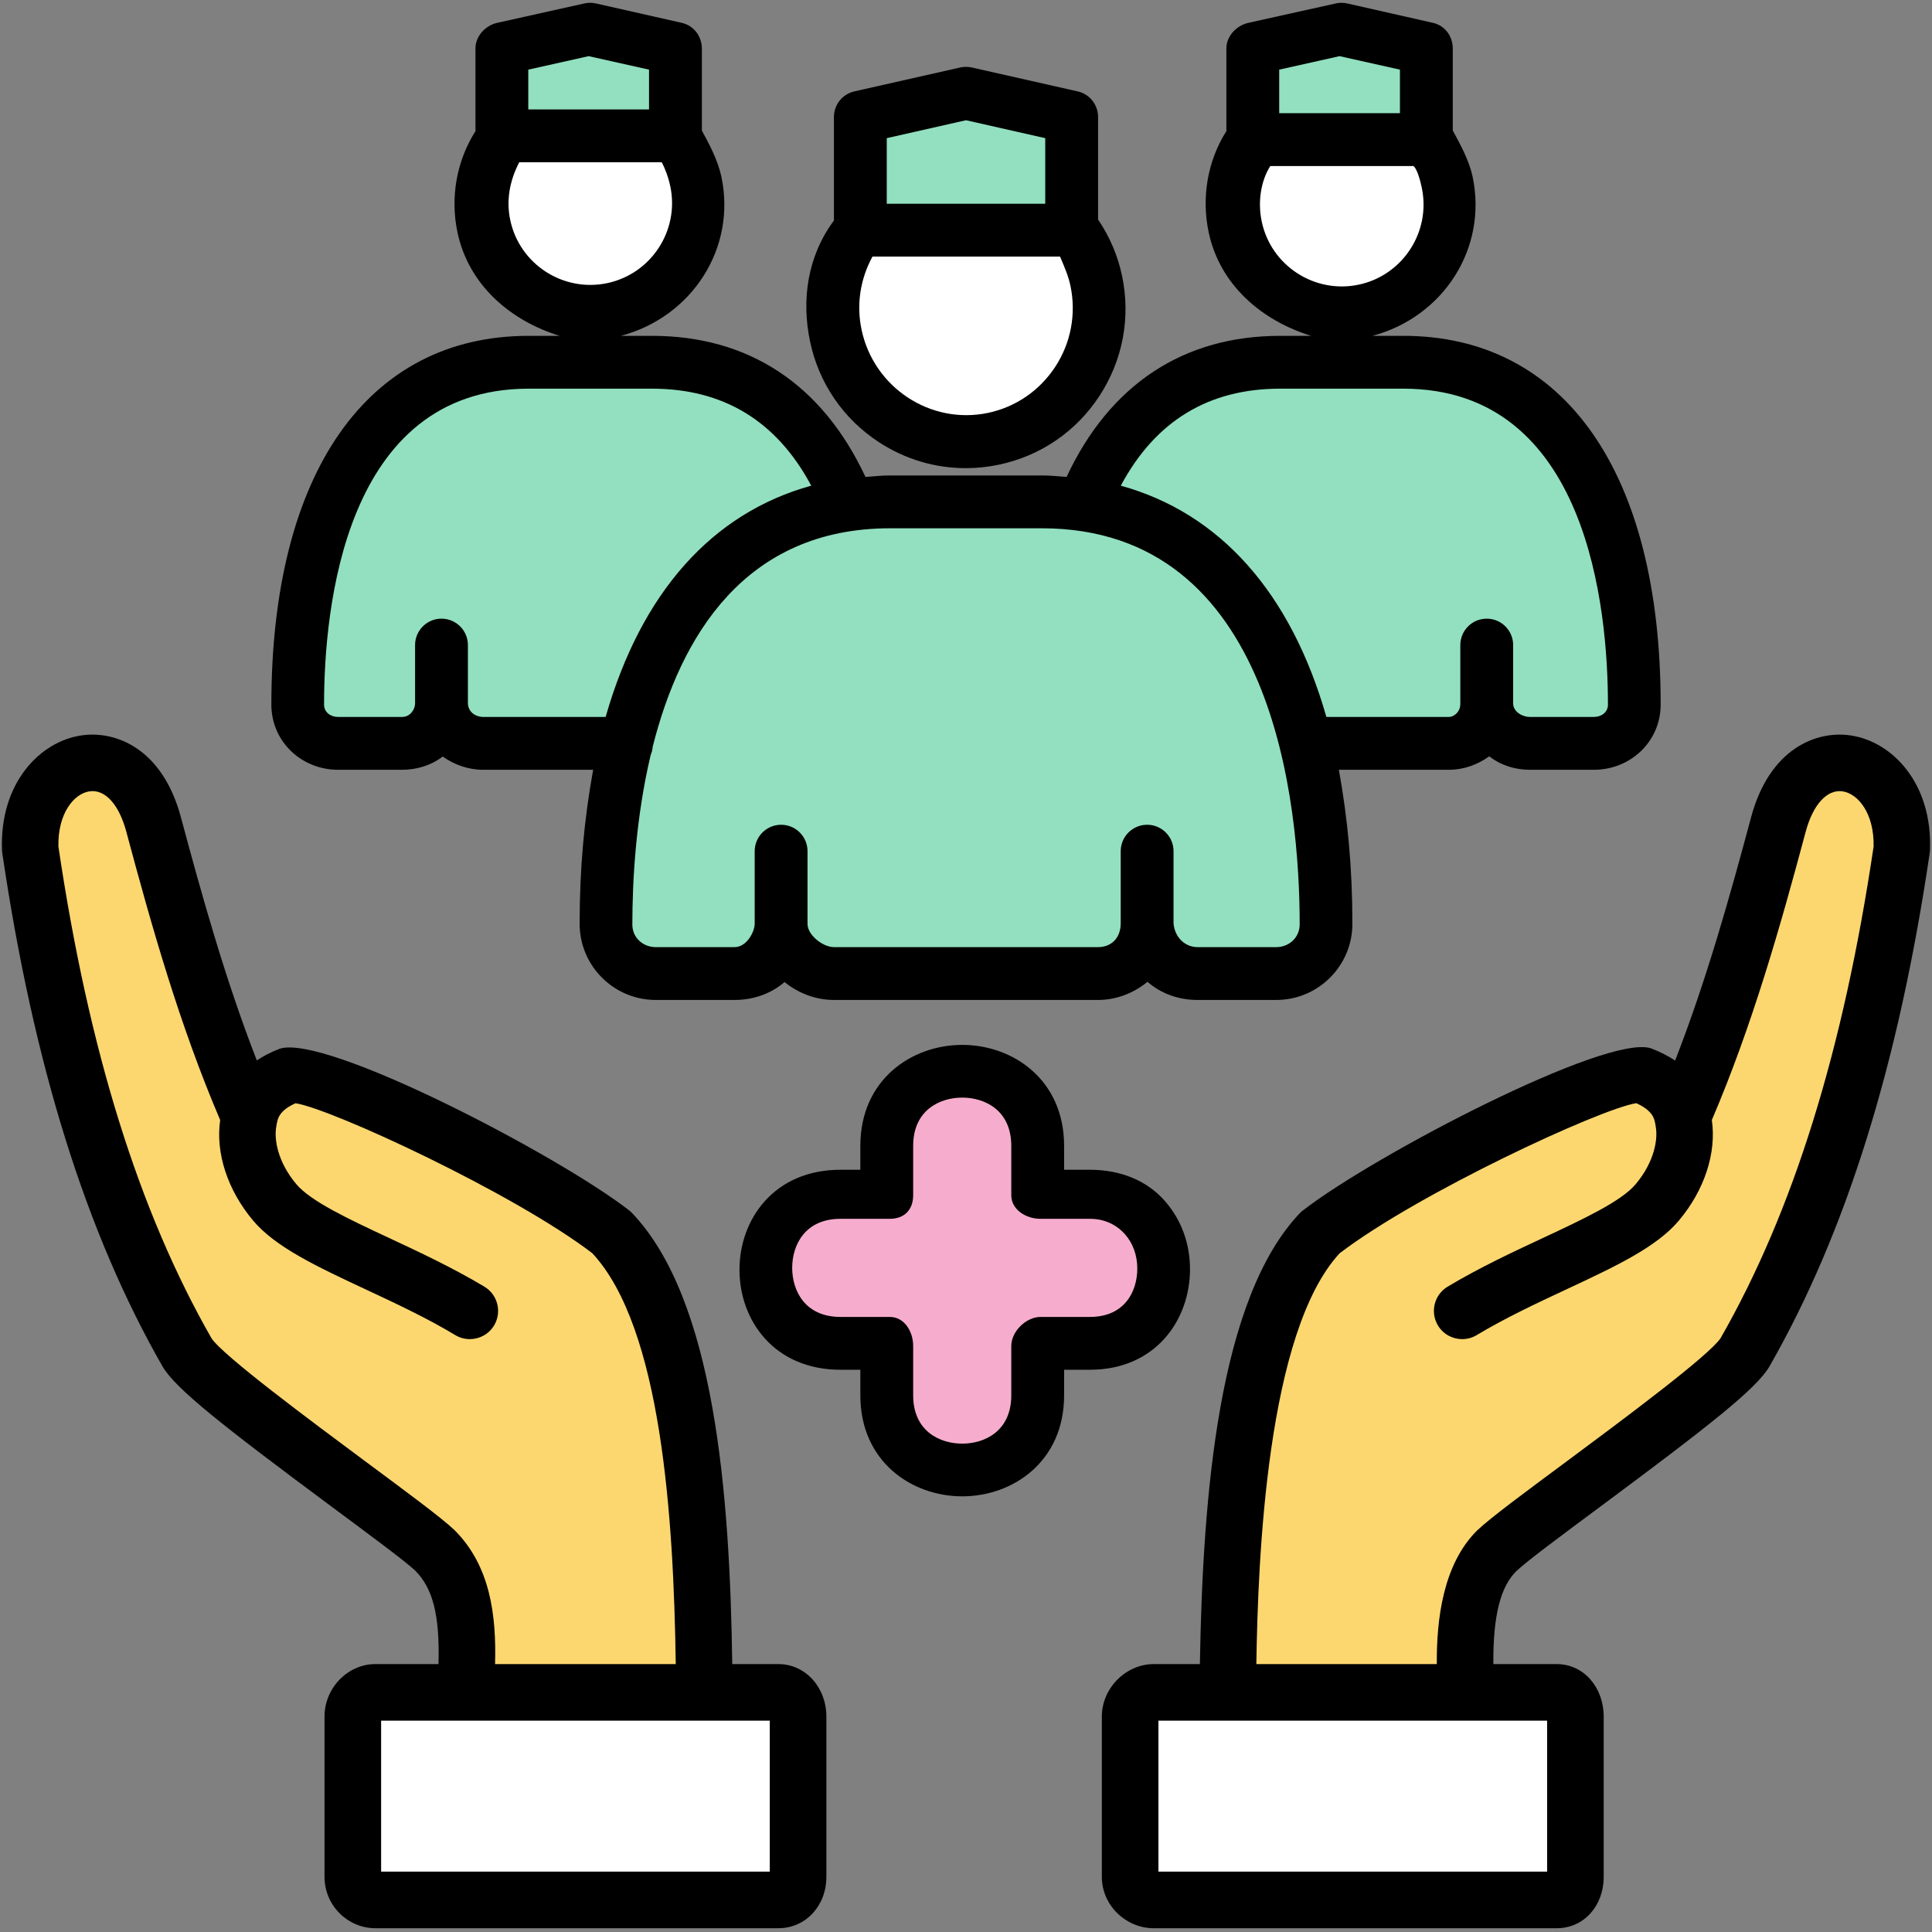
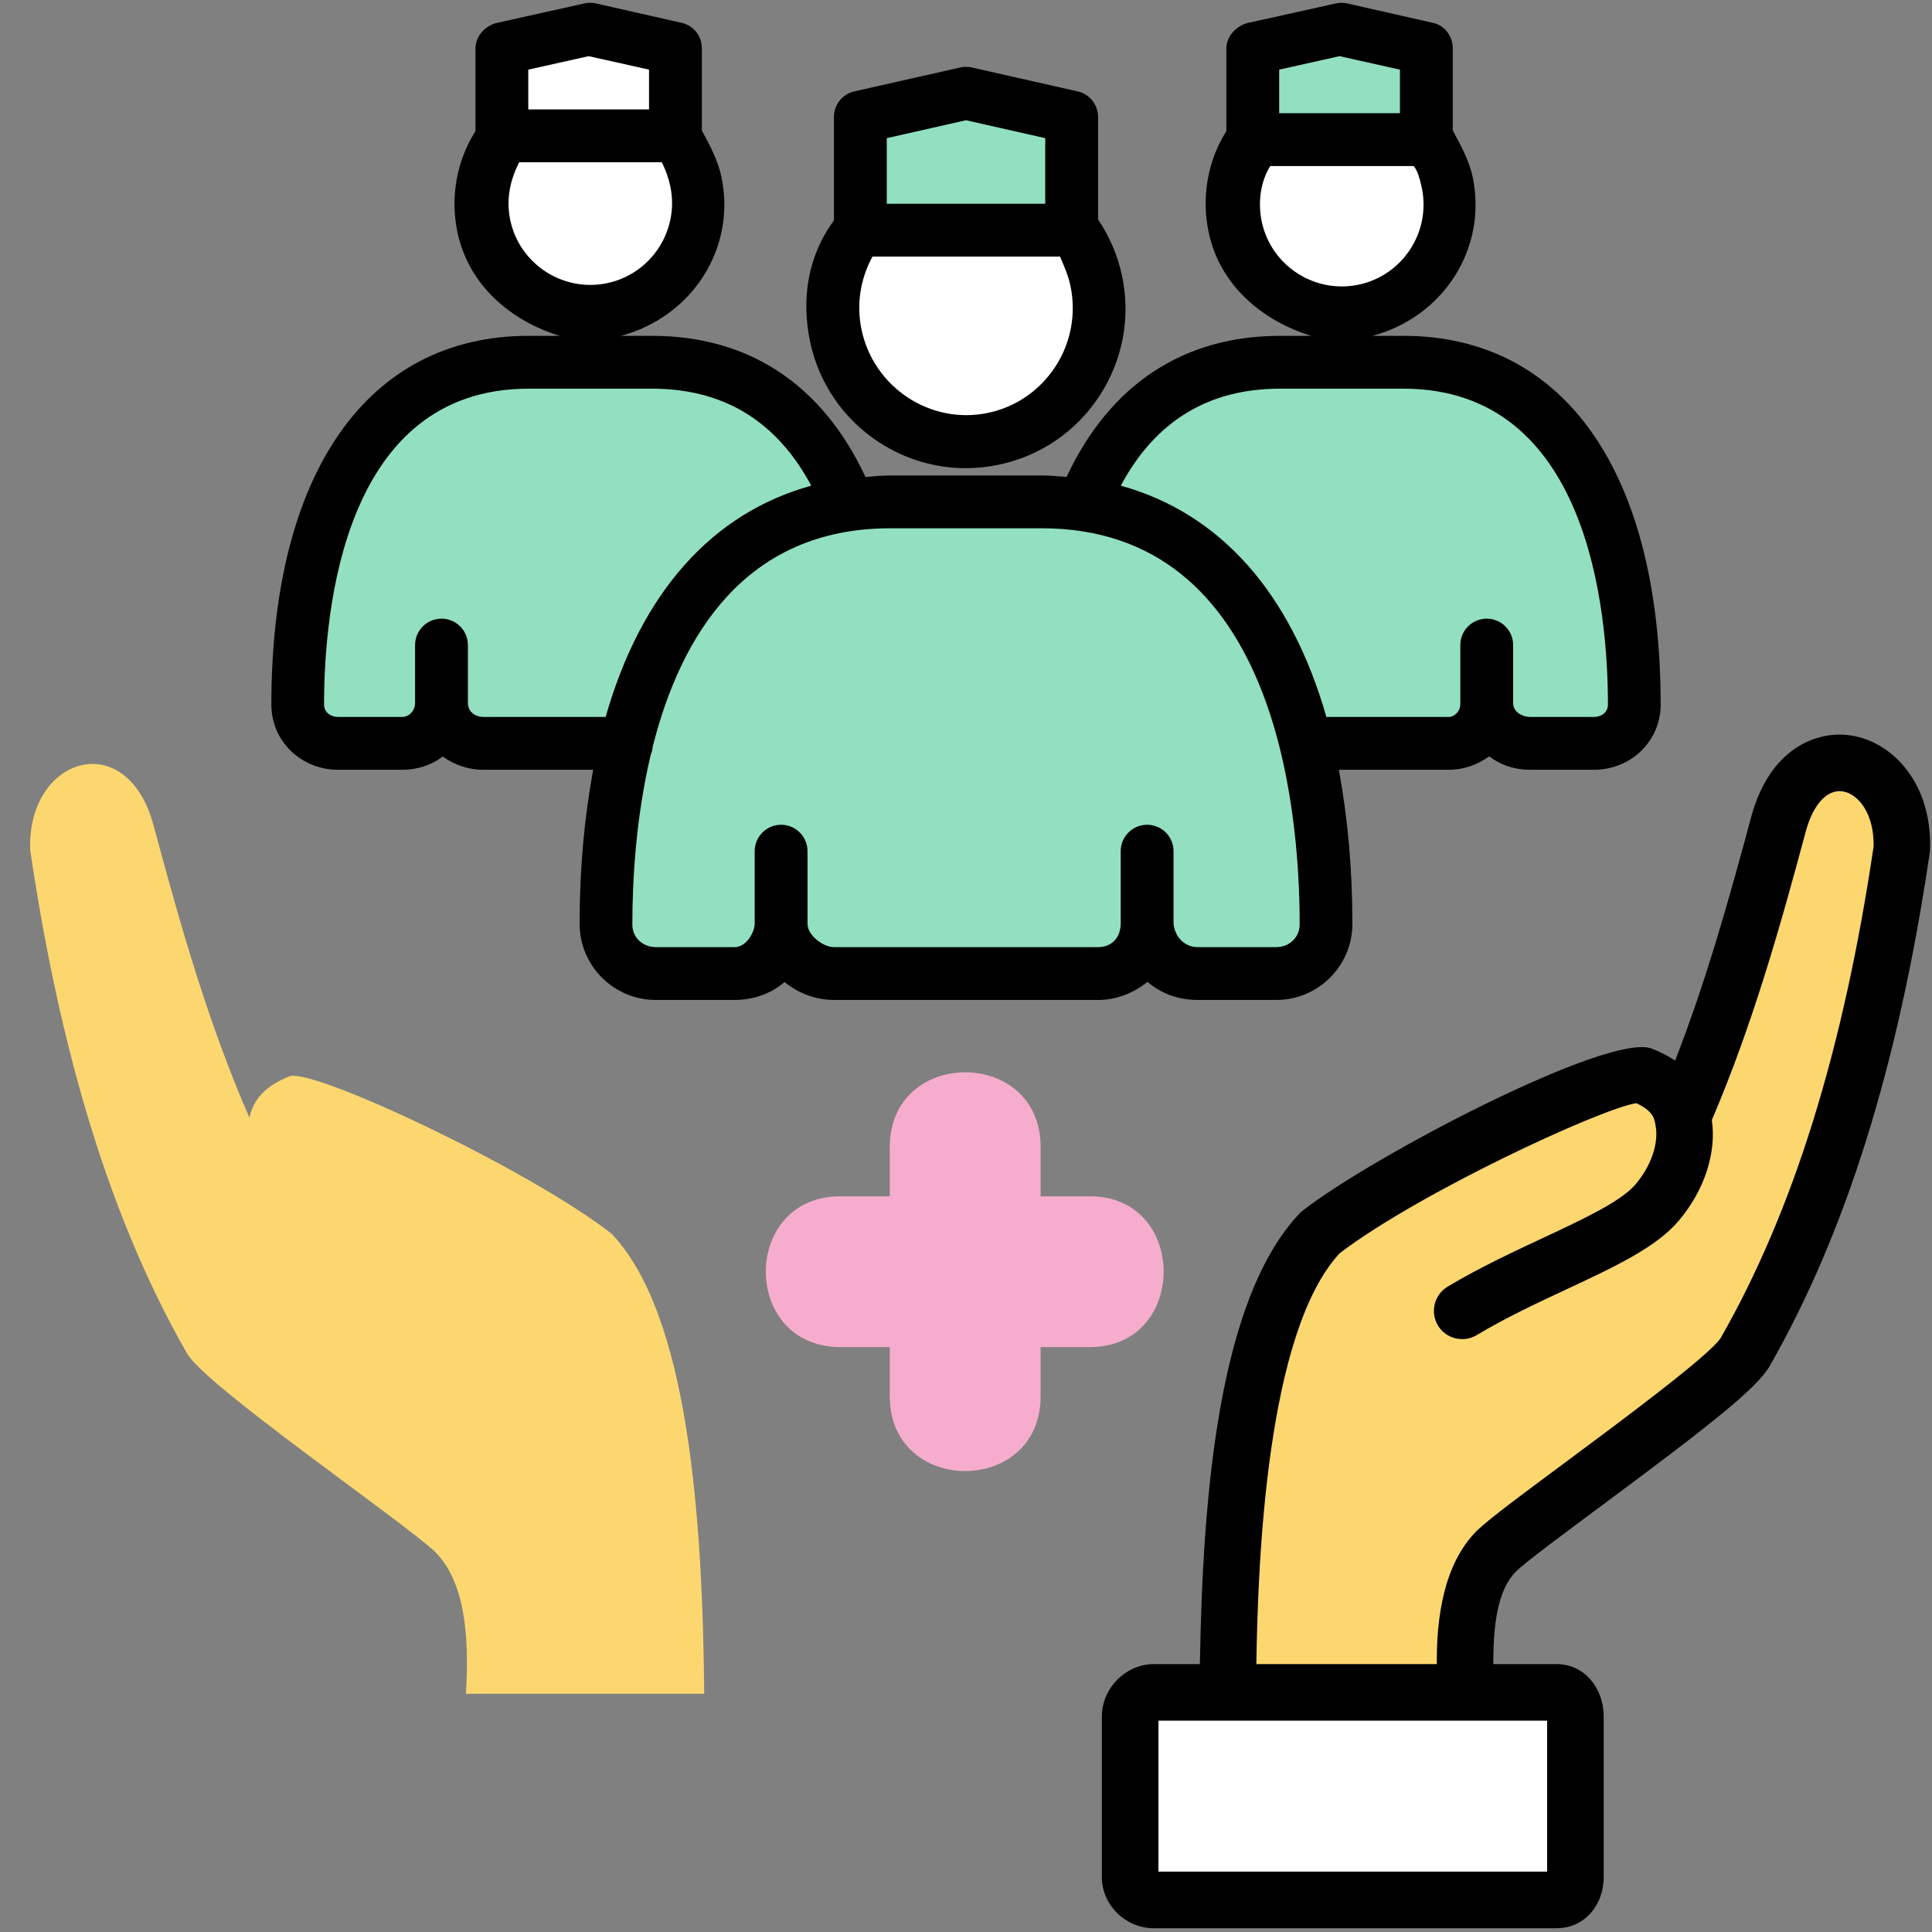
<svg xmlns="http://www.w3.org/2000/svg" id="Layer_1" enable-background="new 0 0 512 512" height="512" viewBox="0 0 512 512" width="512">
  <rect x="0" y="0" width="512" height="512" fill="#808080" stroke="none" />
  <g clip-rule="evenodd">
    <g>
      <g>
        <path d="m162.03 326.907c-22.273-17.278-78.794-43.775-85.229-41.696-6.39 2.452-9.724 6.188-10.704 10.997-10.845-24.865-18.231-50.72-25.389-77.43-7.097-26.446-33.625-18.22-32.701 6.51 6.987 47.265 19.071 94.081 41.528 133.35 4.961 8.673 56.923 44.309 65.752 52.608 7.821 7.78 9.141 21.962 8.188 37.62h63.152c-.442-47.259-4.247-100.688-24.597-121.959zm-44.538 177.093h.108z" fill="#fcd770" fill-rule="evenodd" />
        <path d="m162.03 326.907c-22.273-17.278-78.794-43.775-85.229-41.696-6.39 2.452-9.724 6.188-10.704 10.997-10.845-24.865-18.231-50.72-25.389-77.43-7.097-26.446-33.625-18.22-32.701 6.51 6.987 47.265 19.071 94.081 41.528 133.35 4.961 8.673 56.923 44.309 65.752 52.608 7.821 7.78 9.141 21.962 8.188 37.62h63.152c-.442-47.259-4.247-100.688-24.597-121.959zm-44.538 177.093h.108z" fill="none" />
      </g>
-       <path d="m212.013 455.199v42.471c0 3.483-2.584 6.33-5.751 6.33h-106.788c-3.163 0-5.75-2.847-5.75-6.33v-42.471c0-3.482 2.587-6.329 5.75-6.329h106.788c3.167 0 5.751 2.847 5.751 6.329z" fill="#fff" fill-rule="evenodd" />
    </g>
    <g>
      <g>
        <path d="m349.972 326.907c22.272-17.278 78.794-43.775 85.227-41.696 6.394 2.452 9.727 6.188 10.704 10.997 10.85-24.865 18.234-50.72 25.393-77.43 7.092-26.446 33.626-18.22 32.698 6.51-6.984 47.265-19.068 94.081-41.529 133.35-4.958 8.673-56.924 44.309-65.753 52.608-7.817 7.78-9.139 21.962-8.187 37.62h-63.149c.441-47.259 4.242-100.688 24.596-121.959zm44.537 177.093h-.107z" fill="#fcd770" fill-rule="evenodd" />
        <path d="m349.972 326.907c22.272-17.278 78.794-43.775 85.227-41.696 6.394 2.452 9.727 6.188 10.704 10.997 10.85-24.865 18.234-50.72 25.393-77.43 7.092-26.446 33.626-18.22 32.698 6.51-6.984 47.265-19.068 94.081-41.529 133.35-4.958 8.673-56.924 44.309-65.753 52.608-7.817 7.78-9.139 21.962-8.187 37.62h-63.149c.441-47.259 4.242-100.688 24.596-121.959zm44.537 177.093h-.107z" fill="none" />
      </g>
      <path d="m299.989 455.199v42.471c0 3.483 2.584 6.33 5.75 6.33h106.789c3.162 0 5.748-2.847 5.748-6.33v-42.471c0-3.482-2.586-6.329-5.748-6.329h-106.789c-3.166 0-5.75 2.847-5.75 6.329z" fill="#fff" fill-rule="evenodd" />
    </g>
    <g>
      <g fill-rule="evenodd">
        <path d="m179.105 36.869c2.567 3.315 4.443 7.249 5.366 11.632 3.257 15.485-6.659 30.688-22.147 33.948-15.488 3.257-30.688-6.661-33.95-22.149-1.834-8.716.569-17.139 5.563-23.485l-.319.104c0-9.152 0-14.618 0-23.771l22.816-5.148 22.818 5.147v23.771z" fill="#fff" />
-         <path d="m133.894 36.869.044-.055-.174.055h-.146v-23.722l22.816-5.147 22.818 5.147v23.722h-.147z" fill="#92e0c0" />
        <path d="m195.565 187.24c.238 5.89-4.829 10.488-10.721 10.488h-56.843c-5.896 0-10.961-4.415-10.721-10.305 0 5.894-4.828 10.534-10.722 10.534h-16.944c-5.894 0-10.726-4.822-10.72-10.718.002-39.141 12.107-91.155 61.195-91.155h32.665c49.088 0 61.192 52.015 61.198 91.155 0 5.896-4.829 10.718-10.721 10.718h-16.947c-5.889.001-10.719-4.827-10.719-10.717z" fill="#92e0c0" />
      </g>
      <path d="m117.281 186.812v-15.589" fill="none" />
      <path d="m378.41 37.065c2.487 3.272 4.315 7.138 5.217 11.436 3.257 15.485-6.659 30.688-22.147 33.948-15.488 3.257-30.687-6.661-33.944-22.149-1.809-8.575.486-16.868 5.316-23.178l-.078.028c0-9.154 0-14.851 0-24.003l22.816-5.147 22.82 5.147z" fill="#fff" fill-rule="evenodd" />
      <path d="m332.773 37.065v-23.918l22.817-5.147 22.82 5.147v23.918z" fill="#92e0c0" fill-rule="evenodd" />
      <path d="m394.721 187.24c.243 5.89-4.825 10.488-10.719 10.488h-56.845c-5.896 0-10.961-4.415-10.722-10.305 0 5.894-4.827 10.534-10.72 10.534h-16.945c-5.893 0-10.721-4.822-10.721-10.718.009-39.141 12.109-91.155 61.198-91.155h32.663c49.089 0 61.196 52.015 61.198 91.155.002 5.896-4.83 10.718-10.721 10.718h-16.947c-5.891.001-10.719-4.827-10.719-10.717z" fill="#92e0c0" fill-rule="evenodd" />
      <path d="m394.721 186.812v-15.589" fill="none" />
      <path d="m284.095 60.742c3.066 4.034 5.308 8.789 6.421 14.076 4.013 19.058-8.19 37.767-27.251 41.773-19.063 4.008-37.768-8.195-41.779-27.251-2.213-10.53.59-20.707 6.507-28.468l-.06.021c0-11.268 0-18.318 0-29.582l28.083-6.332 28.079 6.332z" fill="#fff" fill-rule="evenodd" />
      <path d="m284.095 60.742c.241.317.477.639.706.964h-57.427c.204-.285.406-.556.618-.833l-.06.021c0-11.268 0-18.318 0-29.582l28.083-6.332 28.079 6.332v29.43z" fill="#92e0c0" fill-rule="evenodd" />
      <path d="m304.171 245.549c.298 7.251-5.94 12.908-13.192 12.908h-69.952c-7.255 0-13.491-5.429-13.193-12.678 0 7.253-5.941 12.962-13.193 12.962h-20.856c-7.249 0-13.194-5.936-13.188-13.192.006-48.162 14.902-112.174 75.304-112.174h40.199c60.405 0 75.303 64.012 75.313 112.174 0 7.257-5.944 13.192-13.193 13.192h-20.853c-7.258 0-13.196-5.941-13.196-13.192z" fill="#92e0c0" fill-rule="evenodd" />
      <path d="m207.833 245.023v-19.181" fill="none" />
    </g>
    <path d="m275.771 303.96v13.067h13.068c26.083 0 26.022 39.968 0 39.968h-13.068v13.065c0 26.38-39.968 26.38-39.968 0v-13.065h-13.068c-26.381 0-26.381-39.968 0-39.968h13.068v-13.067c0-26.385 39.968-26.385 39.968 0z" fill="#f6adcd" fill-rule="evenodd" />
  </g>
  <g>
-     <path d="m206.265 441h-12.213c-.634-45-4.589-96.586-26.607-119.596-.256-.27-.53-.494-.819-.723-18.684-14.488-80.295-46.727-92.507-42.756-2.345.901-4.354 1.955-6.062 3.094-8.314-21.369-14.484-43.448-20.121-64.467-4.877-18.184-17.293-23.047-26.468-21.643-10.909 1.648-21.603 12.605-20.938 30.375.014.276.036.544.078.813 8.28 56.055 22.165 100.528 42.436 135.974 3.354 5.861 15.926 15.745 44.709 37.113 10.002 7.431 19.449 14.398 22.262 17.029 4.679 4.666 6.551 11.785 6.192 24.785h-16.732c-7.297.002-13.475 6.3-13.475 13.917v42.468c0 7.618 6.178 13.617 13.475 13.617h106.79c7.298 0 12.735-5.999 12.735-13.617v-42.468c0-7.617-5.437-13.915-12.735-13.915zm-109.586-53.826c-14.104-10.478-37.71-28.003-40.636-32.535-19.282-33.704-32.554-76.327-40.565-130.294-.195-8.674 4.057-14.002 8.224-14.627 4.176-.617 7.842 3.492 9.779 10.719 6.649 24.81 14.053 51.106 24.867 76.384-1.261 8.708 1.935 18.545 8.707 26.618 5.927 7.079 16.966 12.236 29.746 18.214 7.962 3.72 16.193 7.562 23.865 12.166 1.207.726 2.535 1.064 3.845 1.064 2.545 0 5.022-1.292 6.428-3.631 2.125-3.549.975-8.145-2.572-10.273-8.335-4.994-17.309-9.194-25.225-12.89-10.703-5.002-20.813-9.729-24.616-14.278-4.994-5.944-5.964-12.02-5.278-15.413.048-.234.081-.469.104-.701.025-.096.063-.186.081-.282.2-.975.65-3.184 4.897-5.044 9.559 1.471 57.875 23.86 78.667 39.771 18.278 19.735 21.521 69.858 22.084 108.858h-47.884c.361-13-1.271-26.078-10.779-35.539-3.596-3.387-12.485-9.931-23.739-18.287zm107.321 108.826h-103v-40h103z" />
    <path d="m490.534 194.911c-9.15-1.413-21.592 3.461-26.47 21.652-5.64 21.027-11.813 43.127-20.138 64.502-1.794-1.194-3.918-2.299-6.425-3.258-11.834-3.832-73.437 28.41-92.119 42.899-.29.228-.568.428-.822.697-21.613 22.589-25.823 74.597-26.575 119.597h-12.246c-7.298 0-13.739 6.298-13.739 13.915v42.468c0 7.618 6.441 13.617 13.739 13.617h106.787c7.297 0 12.474-5.999 12.474-13.617v-42.468c0-7.617-5.177-13.915-12.474-13.915h-16.771c-.092-13 1.938-20.508 6.075-24.629 2.966-2.787 12.413-9.779 22.403-17.201 28.792-21.377 41.366-31.249 44.725-37.111 20.27-35.437 34.15-79.904 42.434-135.967.04-.268.066-.532.076-.809.67-17.762-10.023-28.722-20.934-30.372zm-80.534 261.089v40h-103v-40zm45.994-101.41c-2.96 4.581-26.57 22.114-40.68 32.592-11.252 8.349-20.137 14.893-23.888 18.426-8.959 8.925-10.746 23.392-10.658 35.392h-47.822c.428-28 2.75-87.953 22.063-108.859 20.757-15.879 68.951-38.252 78.615-39.787 4.316 1.941 4.748 4.09 4.945 5.048.02.089.055.177.075.265.024.24.058.486.108.729.693 3.394-.277 9.463-5.288 15.432-3.792 4.531-13.901 9.26-24.601 14.262-7.92 3.695-16.895 7.896-25.23 12.89-3.545 2.129-4.691 6.726-2.57 10.274 1.405 2.34 3.883 3.631 6.429 3.631 1.307 0 2.636-.339 3.843-1.064 7.673-4.604 15.903-8.446 23.864-12.166 12.782-5.978 23.824-11.135 29.737-18.208 6.783-8.077 9.982-17.92 8.72-26.628 10.813-25.276 18.216-51.571 24.866-76.38 1.939-7.235 5.669-11.319 9.784-10.719 4.163.625 8.416 5.953 8.217 14.627-8.009 53.973-21.283 96.595-40.529 130.243z" />
    <path d="m89.614 204h16.948c4.049 0 7.778-1.238 10.769-3.505 3.05 2.177 6.801 3.505 10.676 3.505h29.185c-2.355 13-3.58 25.986-3.583 40.828 0 11.125 9.052 20.172 20.181 20.172h20.852c5.083 0 9.729-1.692 13.274-4.747 3.534 2.867 8.113 4.747 13.111 4.747h69.951c5 0 9.584-1.905 13.116-4.812 3.546 3.094 8.188 4.812 13.271 4.812h20.852c11.127 0 20.179-9.047 20.179-20.172-.003-14.842-1.228-27.828-3.583-40.828h29.186c3.854 0 7.598-1.344 10.654-3.562 2.989 2.308 6.729 3.562 10.786 3.562h16.95c9.761 0 17.705-7.519 17.705-17.29-.012-61.449-25.503-97.71-68.18-97.71h-8.201c18.769-5 30.537-23.162 26.553-42.127-.924-4.398-3.266-8.581-5.266-12.29v-21.717c0-3.264-2.063-6.099-5.252-6.813l-22.722-5.142c-1.009-.227-2.015-.227-3.021 0l-23.188 5.142c-3.185.722-5.817 3.55-5.817 6.813v21.882c-5 7.896-6.639 17.576-4.693 26.801 2.933 13.959 14.108 23.451 27.158 27.451h-8.217c-25.566 0-45.109 12.839-56.599 37.397-2.147-.166-4.327-.397-6.55-.397h-40.198c-2.22 0-4.399.231-6.54.396-11.496-24.586-30.972-37.396-56.605-37.396h-8.196c18.776-5 30.62-23.162 26.626-42.127-.926-4.406-3.186-8.581-5.186-12.286v-21.721c0-3.264-2.143-6.091-5.332-6.813l-22.756-5.142c-1.01-.227-2.033-.227-3.041 0l-23.116 5.142c-3.19.723-5.755 3.55-5.755 6.813v21.887c-5 7.891-6.721 17.548-4.771 26.796 2.935 13.959 14.033 23.451 27.081 27.451h-8.218c-42.679 0-68.168 36.261-68.182 97.718 0 9.763 7.942 17.282 17.704 17.282zm249.386-185.545 15.998-3.574 16.002 3.574v11.545h-32zm-4.634 40.244c-1.078-5.136-.268-10.699 2.272-14.699h37.987c.996 1 1.724 3.686 2.164 5.771 2.458 11.697-5.056 23.213-16.744 25.674-11.693 2.453-23.221-5.05-25.679-16.746zm4.882 44.301h32.666c48.911 0 54.2 58.415 54.21 83.722 0 2.021-1.709 3.278-3.735 3.278h-16.95c-1.943 0-4.313-1.292-4.438-3.47v-15.585c0-3.86-3.141-6.994-7.002-6.994-3.856 0-6.998 3.134-6.998 6.994v15.585c-.016 2.329-1.886 3.47-3.002 3.47h-32.493c-9.432-33-28.24-54.04-54.483-61.289 9.238-17.281 23.416-25.711 42.225-25.711zm-103.347 37h40.199c61.65 0 68.318 73.363 68.328 104.99 0 3.427-2.786 6.01-6.211 6.01h-20.852c-3.294 0-6.021-2.547-6.365-6.255v-19.183c0-3.857-3.142-6.992-6.998-6.992-3.859 0-7.002 3.135-7.002 6.992v19.183c-.041 3.984-2.599 6.255-6.022 6.255h-69.951c-2.983 0-7.109-3.25-7.026-6.255v-19.183c0-3.857-3.141-6.992-7-6.992-3.857 0-7 3.135-7 6.992v19.183c.042 2.005-2.006 6.255-5.359 6.255h-20.852c-3.423 0-6.211-2.541-6.211-5.969.003-11.381.869-28.074 4.849-44.933.3-.694.486-1.43.546-2.219 7.387-29.233 24.444-57.879 62.927-57.879zm-95.901-121.545 16-3.574 16 3.574v10.545h-32zm-4.785 39.84c-1.08-5.141-.204-10.295 2.387-15.295h37.763c1.051 2 1.817 4.205 2.271 6.367 2.463 11.697-5.049 23.215-16.743 25.674-11.695 2.453-23.225-5.051-25.678-16.746zm4.877 44.705h32.664c18.815 0 32.986 8.417 42.229 25.71-26.245 7.248-45.053 28.29-54.486 61.29h-32.492c-1.178 0-3.772-.672-4.007-3.47v-15.585c0-3.86-3.141-6.994-6.998-6.994-3.858 0-7.002 3.134-7.002 6.994v15.585c-.078 1.657-1.424 3.47-3.438 3.47h-16.948c-2.025 0-3.734-1.257-3.734-3.278.008-25.307 5.3-83.722 54.212-83.722z" />
    <path d="m214.674 90.501c2.32 11.037 8.8 20.516 18.255 26.686 6.951 4.532 14.89 6.881 22.995 6.881 2.916 0 5.857-.3 8.779-.918 11.045-2.322 20.522-8.812 26.69-18.265s8.285-20.743 5.963-31.788c-1.127-5.348-3.265-10.316-6.271-14.8-.015-.031-.085-.065-.085-.096v-27.166c0-3.273-2.221-6.1-5.41-6.815l-28.062-6.336c-1.006-.225-2.052-.225-3.06 0l-28.056 6.336c-3.186.716-5.413 3.542-5.413 6.815v27.403c-6.999 9.436-8.659 20.977-6.325 32.063zm20.326-53.887 20.998-4.751 21.002 4.751v17.386h-42zm-3.789 31.386h49.713c1.268 3 2.197 5.094 2.761 7.773 1.55 7.393.133 15.048-3.992 21.375-4.129 6.326-10.477 10.723-17.865 12.274-15.267 3.215-30.287-6.766-33.503-22.035-1.401-6.653-.374-13.387 2.886-19.387z" />
-     <path d="m315.363 336.359c0-6.91-2.347-13.122-6.595-18.012-4.851-5.572-11.924-8.348-19.933-8.348h-6.835v-6.325c0-17.573-13.598-26.768-26.998-26.768s-27.002 9.196-27.002 26.769v6.325h-5.266c-17.572 0-26.766 13.097-26.766 26.505 0 13.4 9.193 26.495 26.766 26.495h5.266v6.777c0 17.576 13.602 26.769 27.002 26.769s26.998-9.192 26.998-26.769v-6.777h6.836c17.414 0 26.527-13.223 26.527-26.641zm-26.527 12.641h-13.065c-3.857 0-7.771 3.852-7.771 7.71v13.067c0 9.445-7.002 12.8-12.998 12.8-6 0-13.002-3.354-13.002-12.8v-13.067c0-3.858-2.338-7.71-6.194-7.71h-13.071c-9.444 0-12.796-7.003-12.796-12.997 0-6.002 3.352-13.003 12.796-13.003h13.071c3.856 0 6.194-2.399 6.194-6.257v-13.068c0-9.444 7.002-12.799 13.002-12.799 5.996 0 12.998 3.354 12.998 12.799v13.068c0 3.857 3.913 6.257 7.771 6.257h13.065c4.019 0 7.173 1.656 9.393 4.205 2.006 2.314 3.165 5.464 3.165 8.956 0 6.01-3.288 12.839-12.558 12.839z" />
  </g>
</svg>